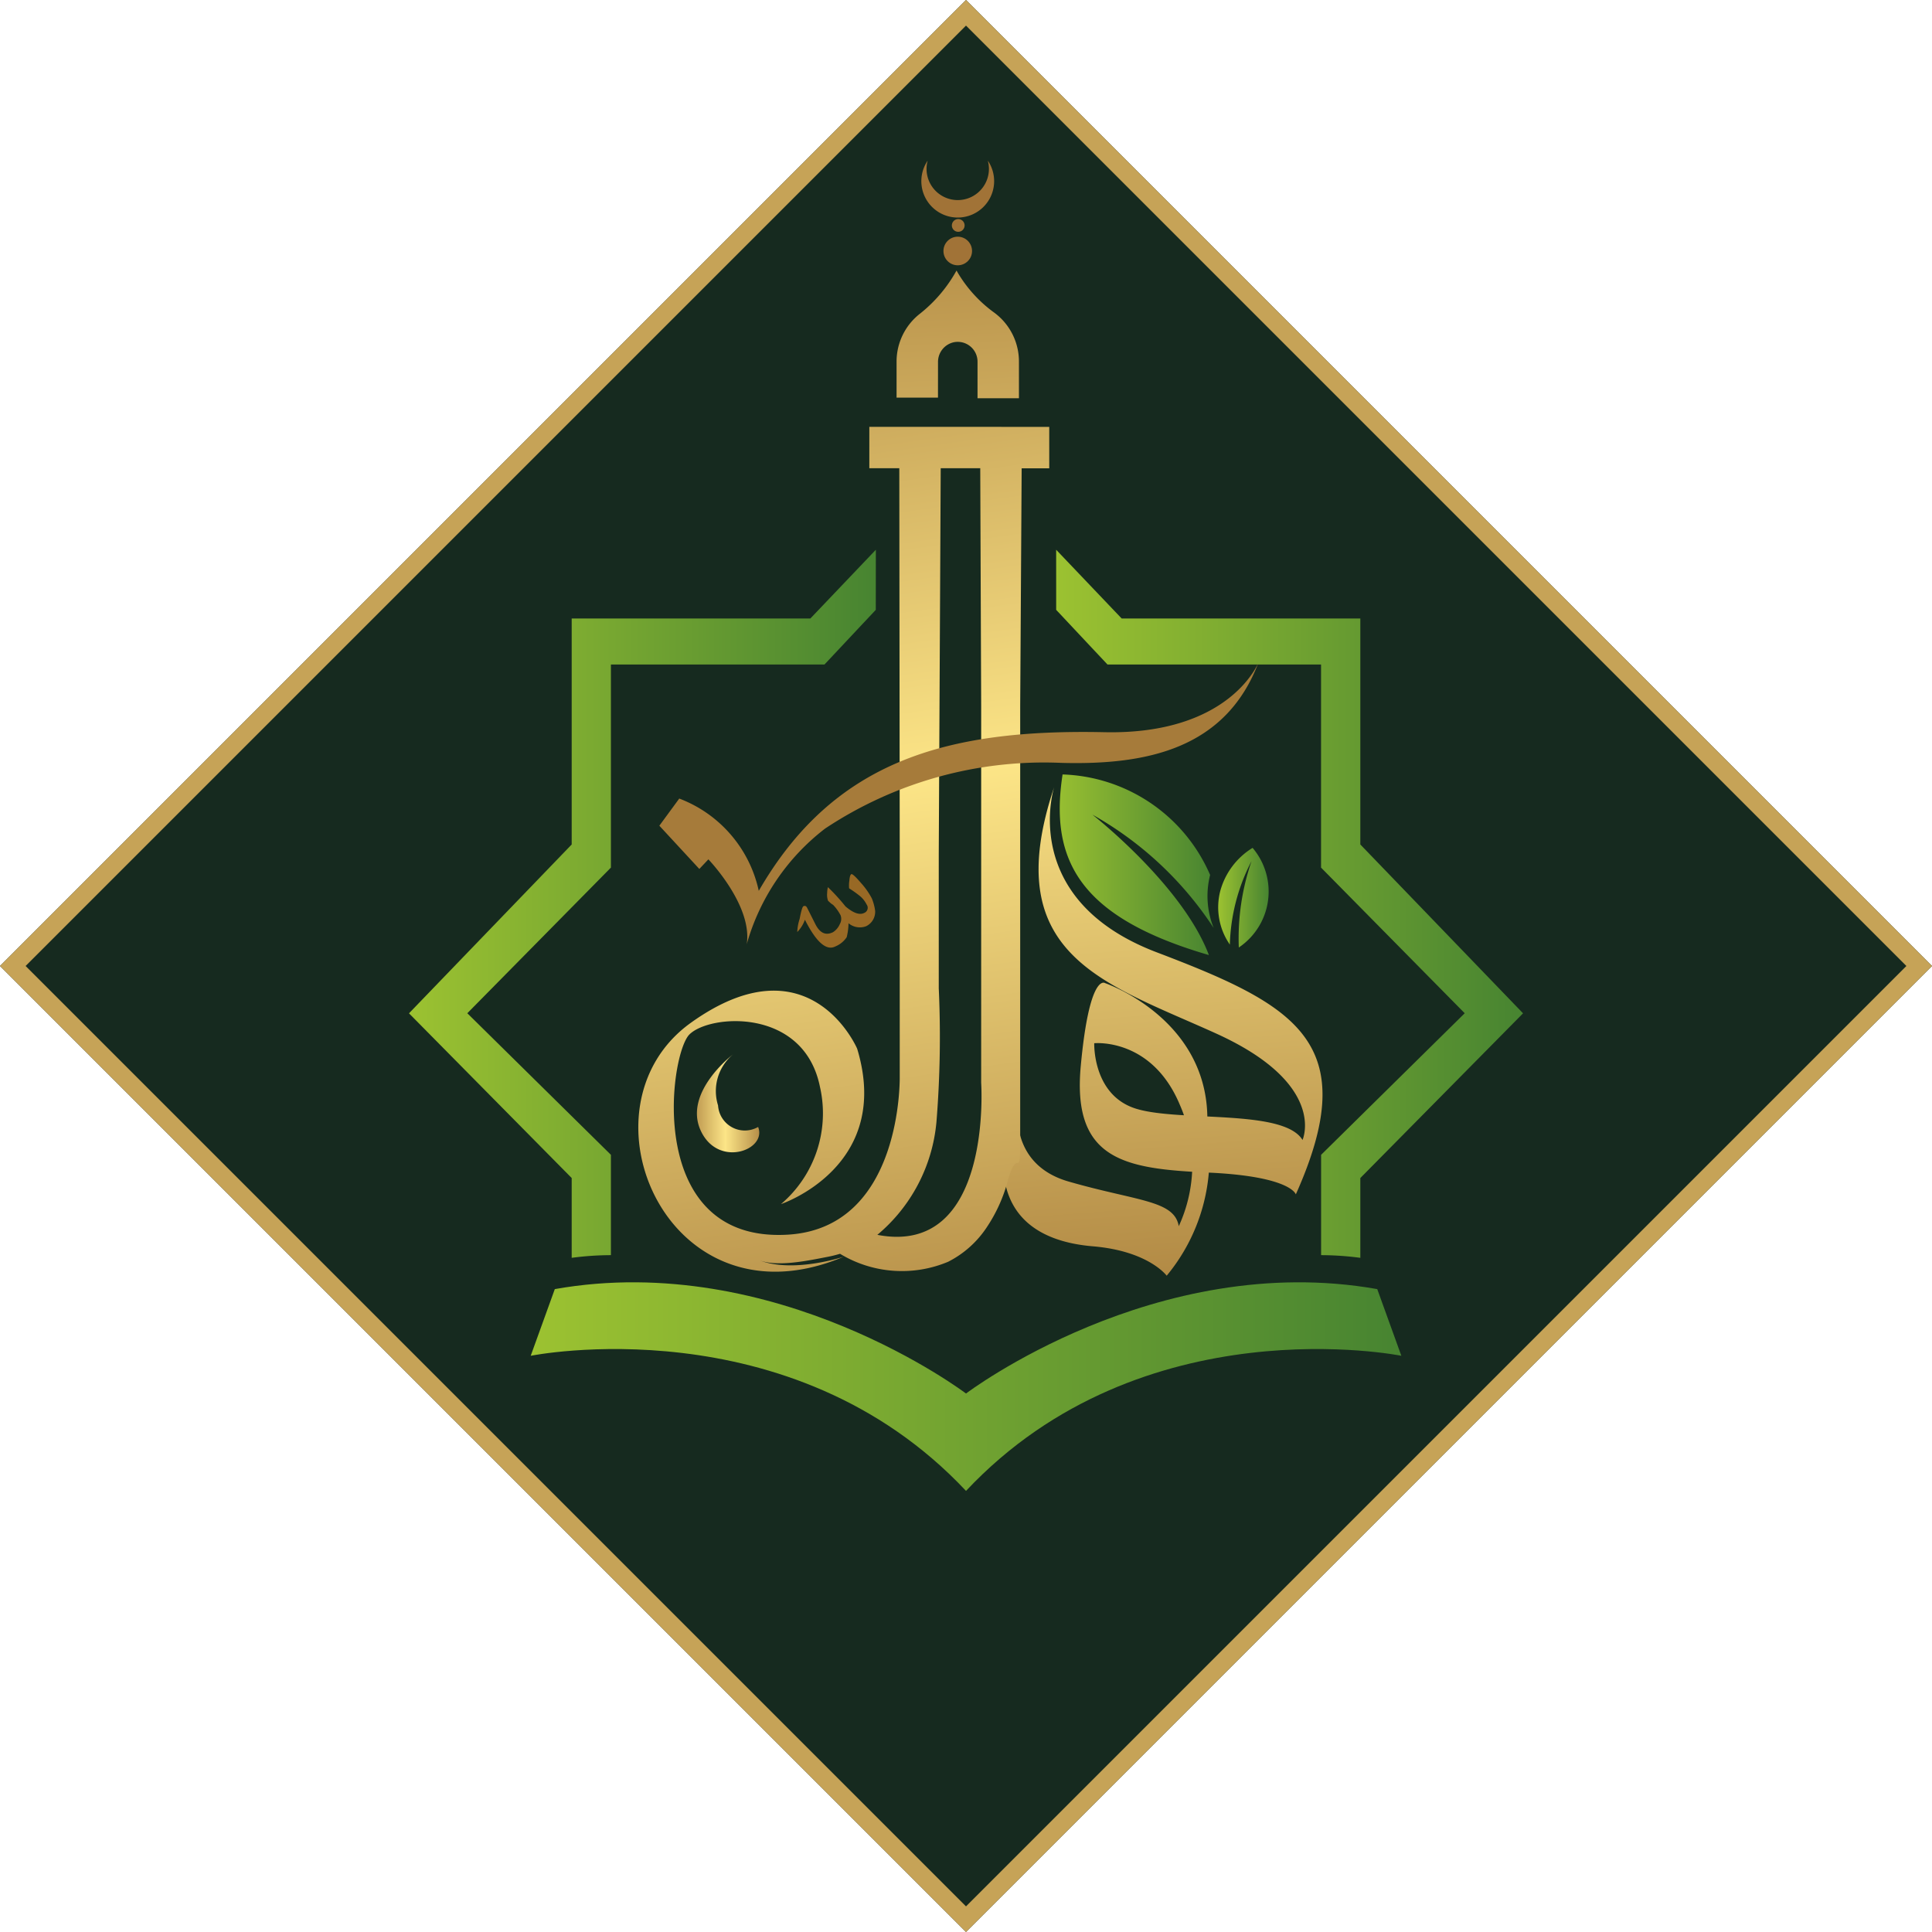
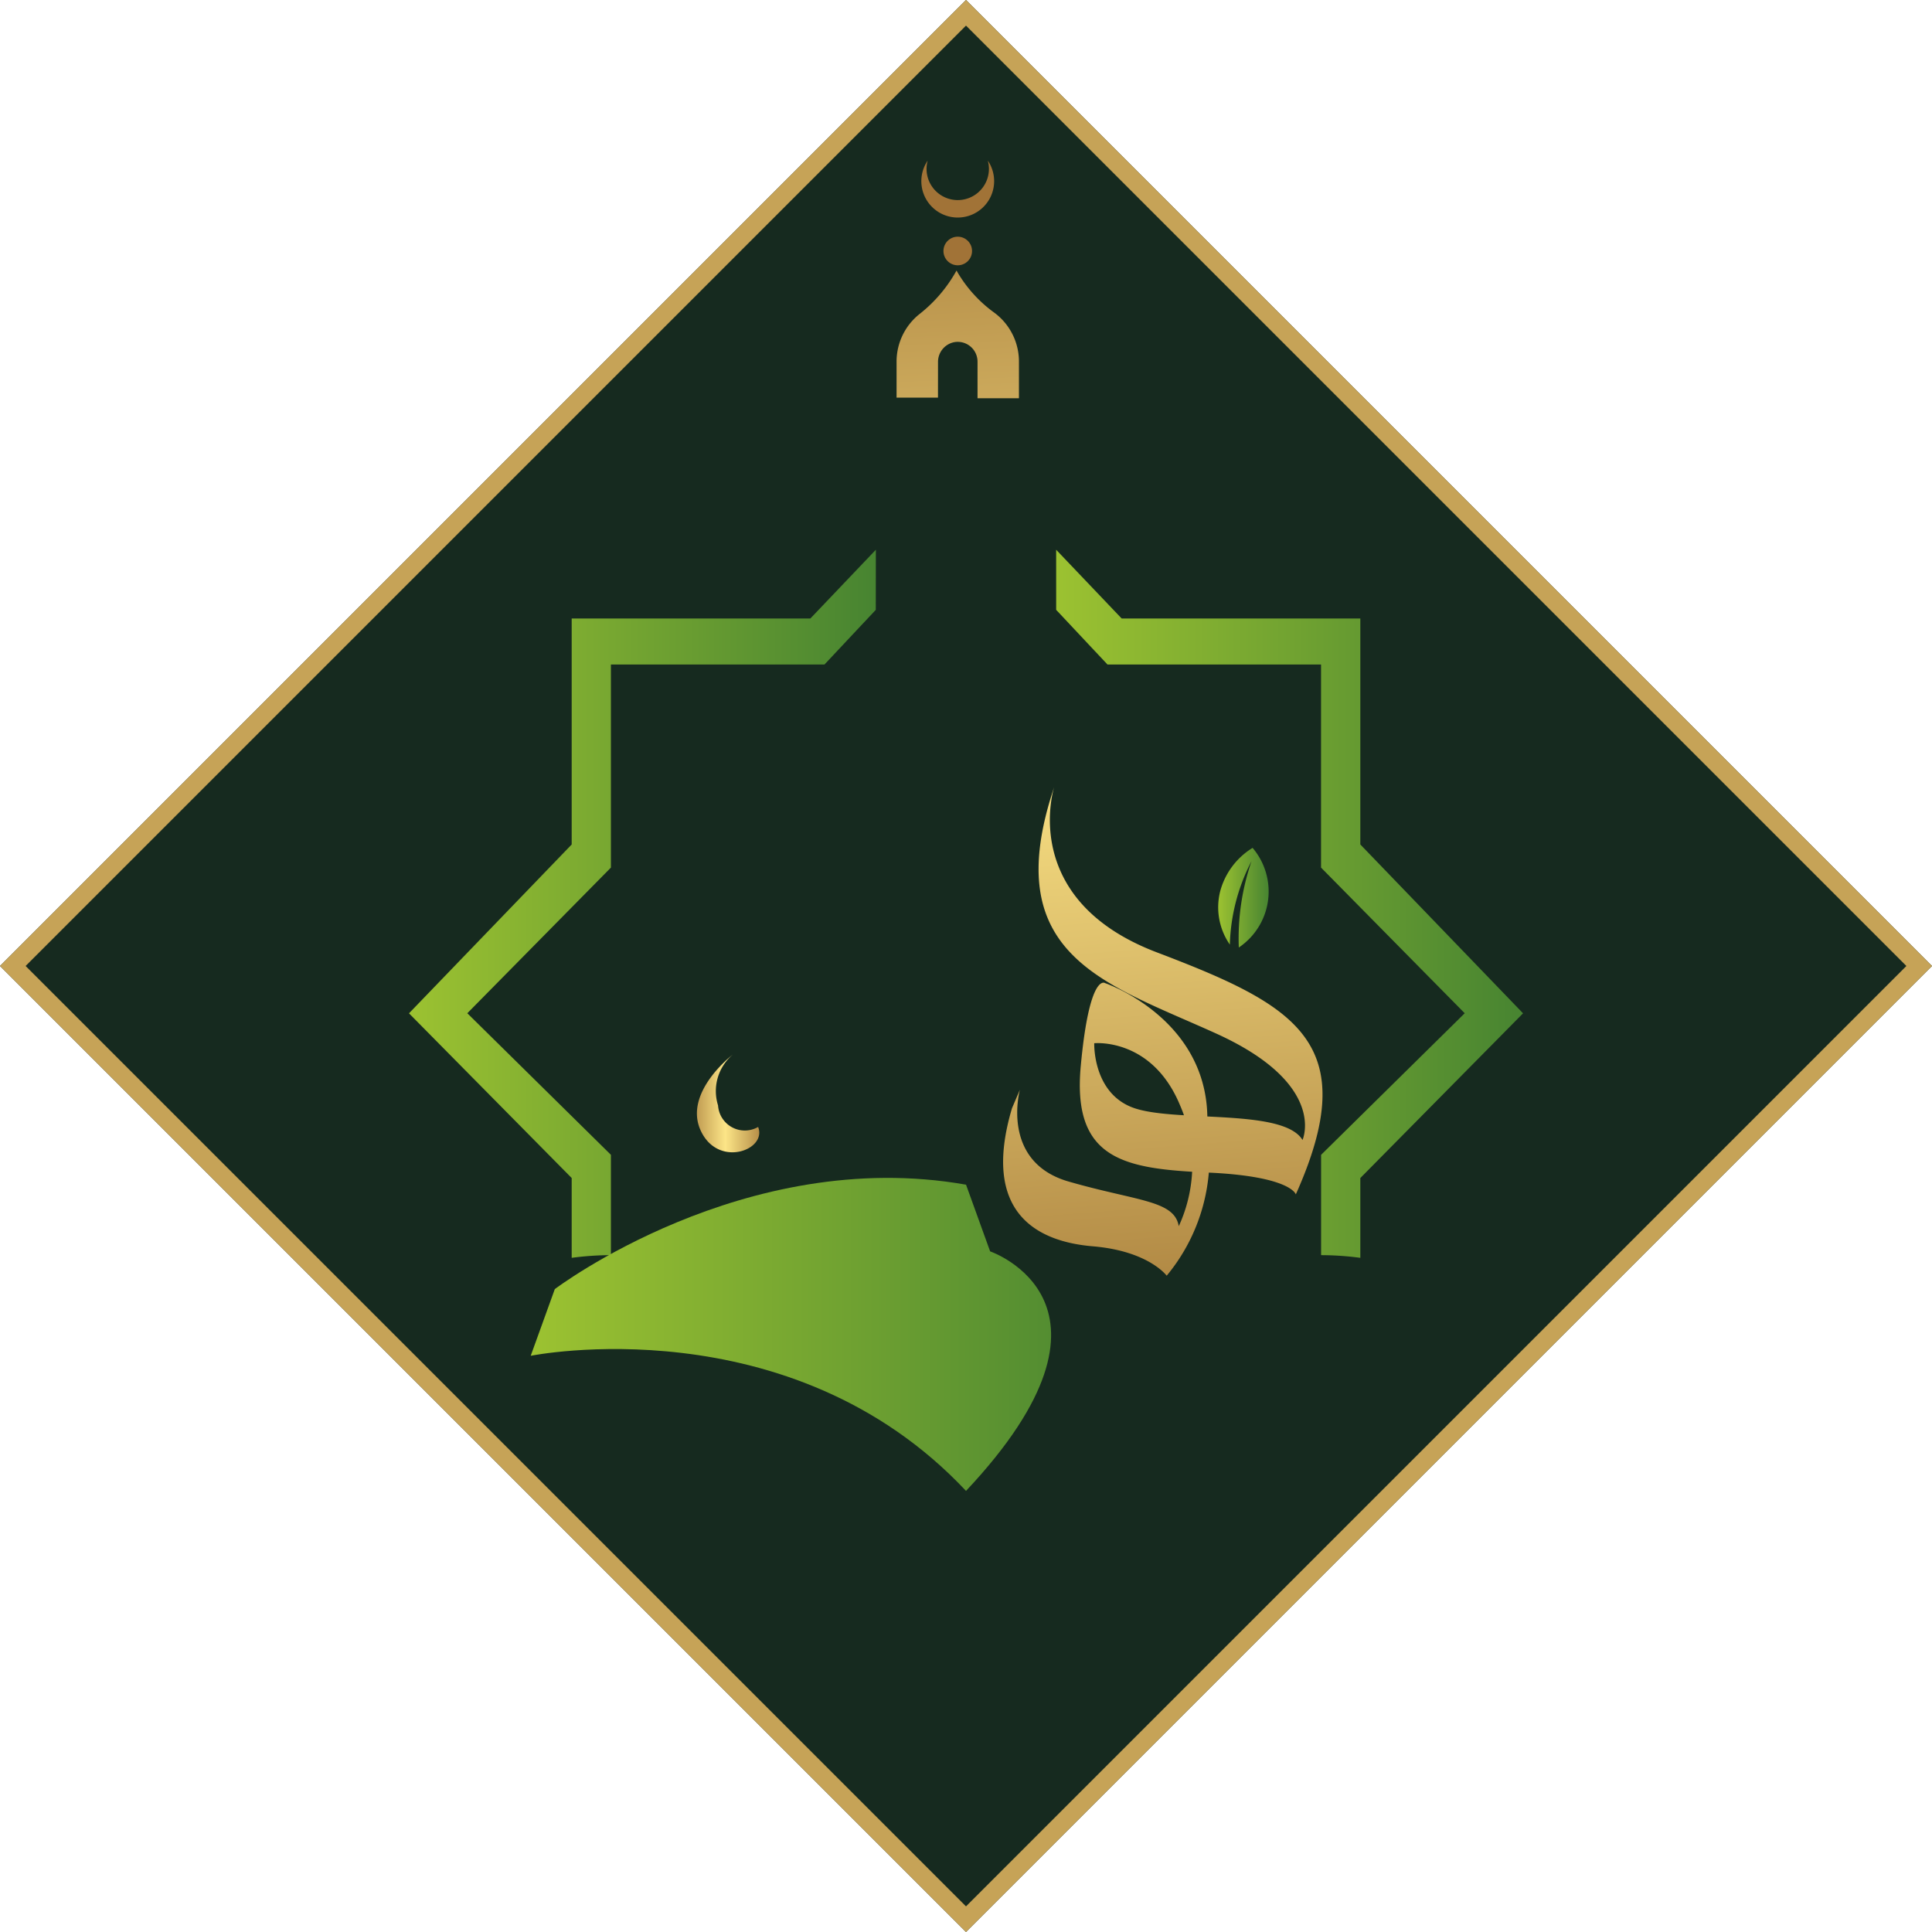
<svg xmlns="http://www.w3.org/2000/svg" xmlns:xlink="http://www.w3.org/1999/xlink" width="106.74" height="106.74" viewBox="0 0 106.74 106.74">
  <defs>
    <linearGradient id="linear-gradient" y1="0.5" x2="1" y2="0.5" gradientUnits="objectBoundingBox">
      <stop offset="0" stop-color="#9cc231" />
      <stop offset="1" stop-color="#478431" />
    </linearGradient>
    <linearGradient id="linear-gradient-3" x1="0.529" y1="1.185" x2="0.372" y2="-1.427" gradientUnits="objectBoundingBox">
      <stop offset="0" stop-color="#a67b3a" />
      <stop offset="0.5" stop-color="#fce587" />
      <stop offset="1" stop-color="#a67b3a" />
    </linearGradient>
    <linearGradient id="linear-gradient-4" x1="0.557" y1="1.122" x2="0.439" y2="-0.342" xlink:href="#linear-gradient-3" />
    <linearGradient id="linear-gradient-5" x1="0.828" y1="8.841" x2="0.418" y2="-1.149" xlink:href="#linear-gradient-3" />
    <linearGradient id="linear-gradient-6" x1="-0.681" y1="5.688" x2="-0.487" y2="4.55" xlink:href="#linear-gradient-3" />
    <linearGradient id="linear-gradient-9" x1="0" y1="0.5" x2="1" y2="0.5" xlink:href="#linear-gradient-3" />
    <linearGradient id="linear-gradient-11" x1="-0.211" y1="30.905" x2="-0.813" y2="56.754" gradientUnits="objectBoundingBox">
      <stop offset="0" stop-color="#a17337" />
      <stop offset="0.5" stop-color="#ddb676" />
      <stop offset="0.618" stop-color="#dfb97a" />
      <stop offset="0.748" stop-color="#e5c287" />
      <stop offset="0.883" stop-color="#efd09d" />
      <stop offset="1" stop-color="#fce2b7" />
    </linearGradient>
    <linearGradient id="linear-gradient-12" x1="-1.239" y1="58.884" x2="-2.772" y2="110.357" xlink:href="#linear-gradient-11" />
    <linearGradient id="linear-gradient-13" x1="-3.455" y1="133.262" x2="-6.889" y2="248.546" xlink:href="#linear-gradient-11" />
    <linearGradient id="linear-gradient-15" x1="-6.299" y1="19.15" x2="-5.252" y2="19.15" gradientUnits="objectBoundingBox">
      <stop offset="0" stop-color="#e7ba6b" />
      <stop offset="1" stop-color="#986925" />
    </linearGradient>
  </defs>
  <g id="Group_8930" data-name="Group 8930" transform="translate(-1627.63 -1349.63)">
    <g id="Rectangle_771" data-name="Rectangle 771" transform="translate(1681 1349.63) rotate(45)" fill="#162a1f" stroke="#c6a357" stroke-width="1">
      <rect width="75.476" height="75.476" stroke="none" />
      <rect x="0.5" y="0.5" width="74.476" height="74.476" fill="none" />
    </g>
    <g id="Group_8924" data-name="Group 8924" transform="translate(-61.735 902.678)">
      <path id="Path_675" data-name="Path 675" d="M1737.755,579.438l-3.62,3.8h-13.185v12.484l-8.989,9.328,8.989,9.1v4.409a16.694,16.694,0,0,1,2.167-.148v-5.543l-7.934-7.822,7.934-8.047V585.778h11.8l2.834-3.019Z" transform="translate(0 -102.114)" fill="url(#linear-gradient)" />
      <path id="Path_676" data-name="Path 676" d="M1917.565,579.438l3.621,3.8h13.184v12.484l8.99,9.328-8.99,9.1v4.409a16.692,16.692,0,0,0-2.167-.148v-5.543l7.934-7.822L1932.2,597V585.778h-11.8l-2.834-3.019Z" transform="translate(-169.849 -102.114)" fill="url(#linear-gradient)" />
      <g id="Group_8159" data-name="Group 8159" transform="translate(1724.633 455.827)">
        <path id="Path_677" data-name="Path 677" d="M1903.537,654.767s-2.027,6.216,5.665,9.143,11.444,4.975,7.682,13.373c0,0-.258-1-4.848-1.205s-7.516-.677-7.034-5.882,1.343-4.586,1.343-4.586,5.971,2.037,5.639,7.993a10.255,10.255,0,0,1-2.234,8.173s-1-1.366-4.078-1.624-6.186-1.842-4.469-7.629l.437-1.023s-1.1,3.979,2.69,5.073,5.84,1.027,6.087,2.467a8.177,8.177,0,0,0,.062-6.7c-1.557-3.734-4.732-3.408-4.732-3.408s-.1,2.865,2.3,3.614,8.166,0,9.207,1.731c0,0,1.4-3.076-4.753-5.873S1900.4,664.107,1903.537,654.767Z" transform="translate(-1880.56 -620.17)" fill="url(#linear-gradient-3)" />
        <g id="Group_8157" data-name="Group 8157" transform="translate(0 6.068)">
-           <path id="Path_678" data-name="Path 678" d="M1797.594,540.387v2.288h1.656l.024,21.351h0v12.233s.188,8.385-6.185,8.76c-7.914.466-6.56-9.934-5.436-11.059s6.334-1.506,7.216,2.905a6.583,6.583,0,0,1-2.156,6.466s6.185-2.062,4.208-8.588c0,0-2.614-6.125-9.175-1.439s-1.312,17.057,8.435,12.933c0,0-2.812.937-4.686.187,1.015.406,2.782.015,3.794-.179a6.9,6.9,0,0,0,.686-.169,6.6,6.6,0,0,0,5.975.44,5.584,5.584,0,0,0,2.138-1.913,8.537,8.537,0,0,0,1.153-2.551c.532-1.943.688-.041.688-2.049V555.779h0l.081-13.1h1.524v-2.288Zm.443,44.642a9.205,9.205,0,0,0,3.265-6.233,58.533,58.533,0,0,0,.128-7.389v-7.381h0l.108-21.351h2.184l.051,13.1h0v20.855S1804.434,586.261,1798.037,585.029Z" transform="translate(-1784.833 -531.749)" fill="url(#linear-gradient-4)" />
          <path id="Path_679" data-name="Path 679" d="M1869.168,495.787a1.11,1.11,0,0,1,.862-1.1,1.094,1.094,0,0,1,1.321,1.068v2.024h2.288v-2.024a3.353,3.353,0,0,0-1.356-2.7,7.35,7.35,0,0,1-2-2.172l-.092-.16-.034.059a7.917,7.917,0,0,1-1.974,2.315,3.355,3.355,0,0,0-1.305,2.662v1.985h2.288Z" transform="translate(-1852.612 -490.719)" fill="url(#linear-gradient-5)" />
        </g>
-         <path id="Path_680" data-name="Path 680" d="M1792.587,622.7l-1.1,1.5,2.209,2.389.5-.53s2.451,2.54,2.119,4.688a12.247,12.247,0,0,1,4.323-6.384,21.865,21.865,0,0,1,13.037-3.635c4.795.134,9.123-.8,10.921-5.564,0,0-1.544,4.018-8.516,3.87-8.759-.187-14.958,1.594-19.1,8.764A7.048,7.048,0,0,0,1792.587,622.7Z" transform="translate(-1790.327 -587.456)" fill="url(#linear-gradient-6)" />
        <g id="Group_8158" data-name="Group 8158" transform="translate(23.281 33.916)">
-           <path id="Path_681" data-name="Path 681" d="M1927.01,656.4a9.2,9.2,0,0,0-8.151-5.553c-.737,4.783.981,7.908,8.084,9.979-1.464-3.878-6.436-7.758-6.436-7.758a19.274,19.274,0,0,1,6.7,6.262A4.739,4.739,0,0,1,1927.01,656.4Z" transform="translate(-1918.702 -650.851)" fill="url(#linear-gradient)" />
          <path id="Path_682" data-name="Path 682" d="M1969.151,676.539a3.622,3.622,0,0,0,.531,2.956,10.6,10.6,0,0,1,1.2-4.615,13.144,13.144,0,0,0-.705,4.775,3.725,3.725,0,0,0,.762-5.505A4.043,4.043,0,0,0,1969.151,676.539Z" transform="translate(-1960.284 -670.098)" fill="url(#linear-gradient)" />
        </g>
        <path id="Path_683" data-name="Path 683" d="M1806.8,743.791a1.481,1.481,0,0,1-2.214-1.19,2.639,2.639,0,0,1,.823-2.816s-2.743,2.078-1.789,4.189S1807.313,745.068,1806.8,743.791Z" transform="translate(-1800.183 -690.403)" fill="url(#linear-gradient-9)" />
        <path id="Path_684" data-name="Path 684" d="M1969.961,646.516a1.078,1.078,0,0,1-1.612-.867,1.921,1.921,0,0,1,.6-2.051s-2,1.513-1.3,3.05S1970.337,647.447,1969.961,646.516Z" transform="translate(-1935.732 -610.944)" fill="url(#linear-gradient-9)" />
        <path id="Path_685" data-name="Path 685" d="M1878.407,455.827a1.723,1.723,0,1,1-3.323,0,2.011,2.011,0,1,0,3.323,0Z" transform="translate(-1859.1 -455.827)" fill="url(#linear-gradient-11)" />
        <circle id="Ellipse_43" data-name="Ellipse 43" cx="0.79" cy="0.79" r="0.79" transform="translate(16.856 4.202)" fill="url(#linear-gradient-12)" />
-         <circle id="Ellipse_44" data-name="Ellipse 44" cx="0.353" cy="0.353" r="0.353" transform="translate(17.32 3.227)" fill="url(#linear-gradient-13)" />
      </g>
-       <path id="Path_686" data-name="Path 686" d="M1774.685,823.693c-9.734-10.363-24.05-7.465-24.05-7.465l1.331-3.684c12.254-2.17,22.719,5.769,22.719,5.769s10.466-7.938,22.72-5.769l1.331,3.684S1784.419,813.33,1774.685,823.693Z" transform="translate(-31.949 -294.371)" fill="url(#linear-gradient)" />
+       <path id="Path_686" data-name="Path 686" d="M1774.685,823.693c-9.734-10.363-24.05-7.465-24.05-7.465l1.331-3.684s10.466-7.938,22.72-5.769l1.331,3.684S1784.419,813.33,1774.685,823.693Z" transform="translate(-31.949 -294.371)" fill="url(#linear-gradient)" />
      <g id="Group_8160" data-name="Group 8160" transform="translate(1733.395 495.245)">
-         <path id="Path_687" data-name="Path 687" d="M1837.212,685.7a.974.974,0,0,0,.375-.446.579.579,0,0,0,.043-.487,2.456,2.456,0,0,0-.415-.576,1.029,1.029,0,0,1-.2-.155l-.078-.073a.978.978,0,0,1-.049-.424,1.383,1.383,0,0,1,.042-.326,11.158,11.158,0,0,1,.971,1.064q.651.553,1.031.361a.305.305,0,0,0,.135-.469,1.438,1.438,0,0,0-.422-.508,5.718,5.718,0,0,0-.544-.382,1.78,1.78,0,0,1,.013-.424q.026-.317.108-.359t.534.484a4.158,4.158,0,0,1,.6.853,2.78,2.78,0,0,1,.184.692.889.889,0,0,1-.5.847.975.975,0,0,1-.973-.166,3.311,3.311,0,0,1-.1.774,1.4,1.4,0,0,1-.631.511q-.742.375-1.677-1.477a1.858,1.858,0,0,1-.422.678,2.586,2.586,0,0,1,.131-.723q.124-.655.206-.7.132-.067.209.087l.438.869Q1836.6,686.006,1837.212,685.7Z" transform="translate(-1835.219 -682.492)" fill="url(#linear-gradient-15)" />
-       </g>
+         </g>
    </g>
  </g>
</svg>